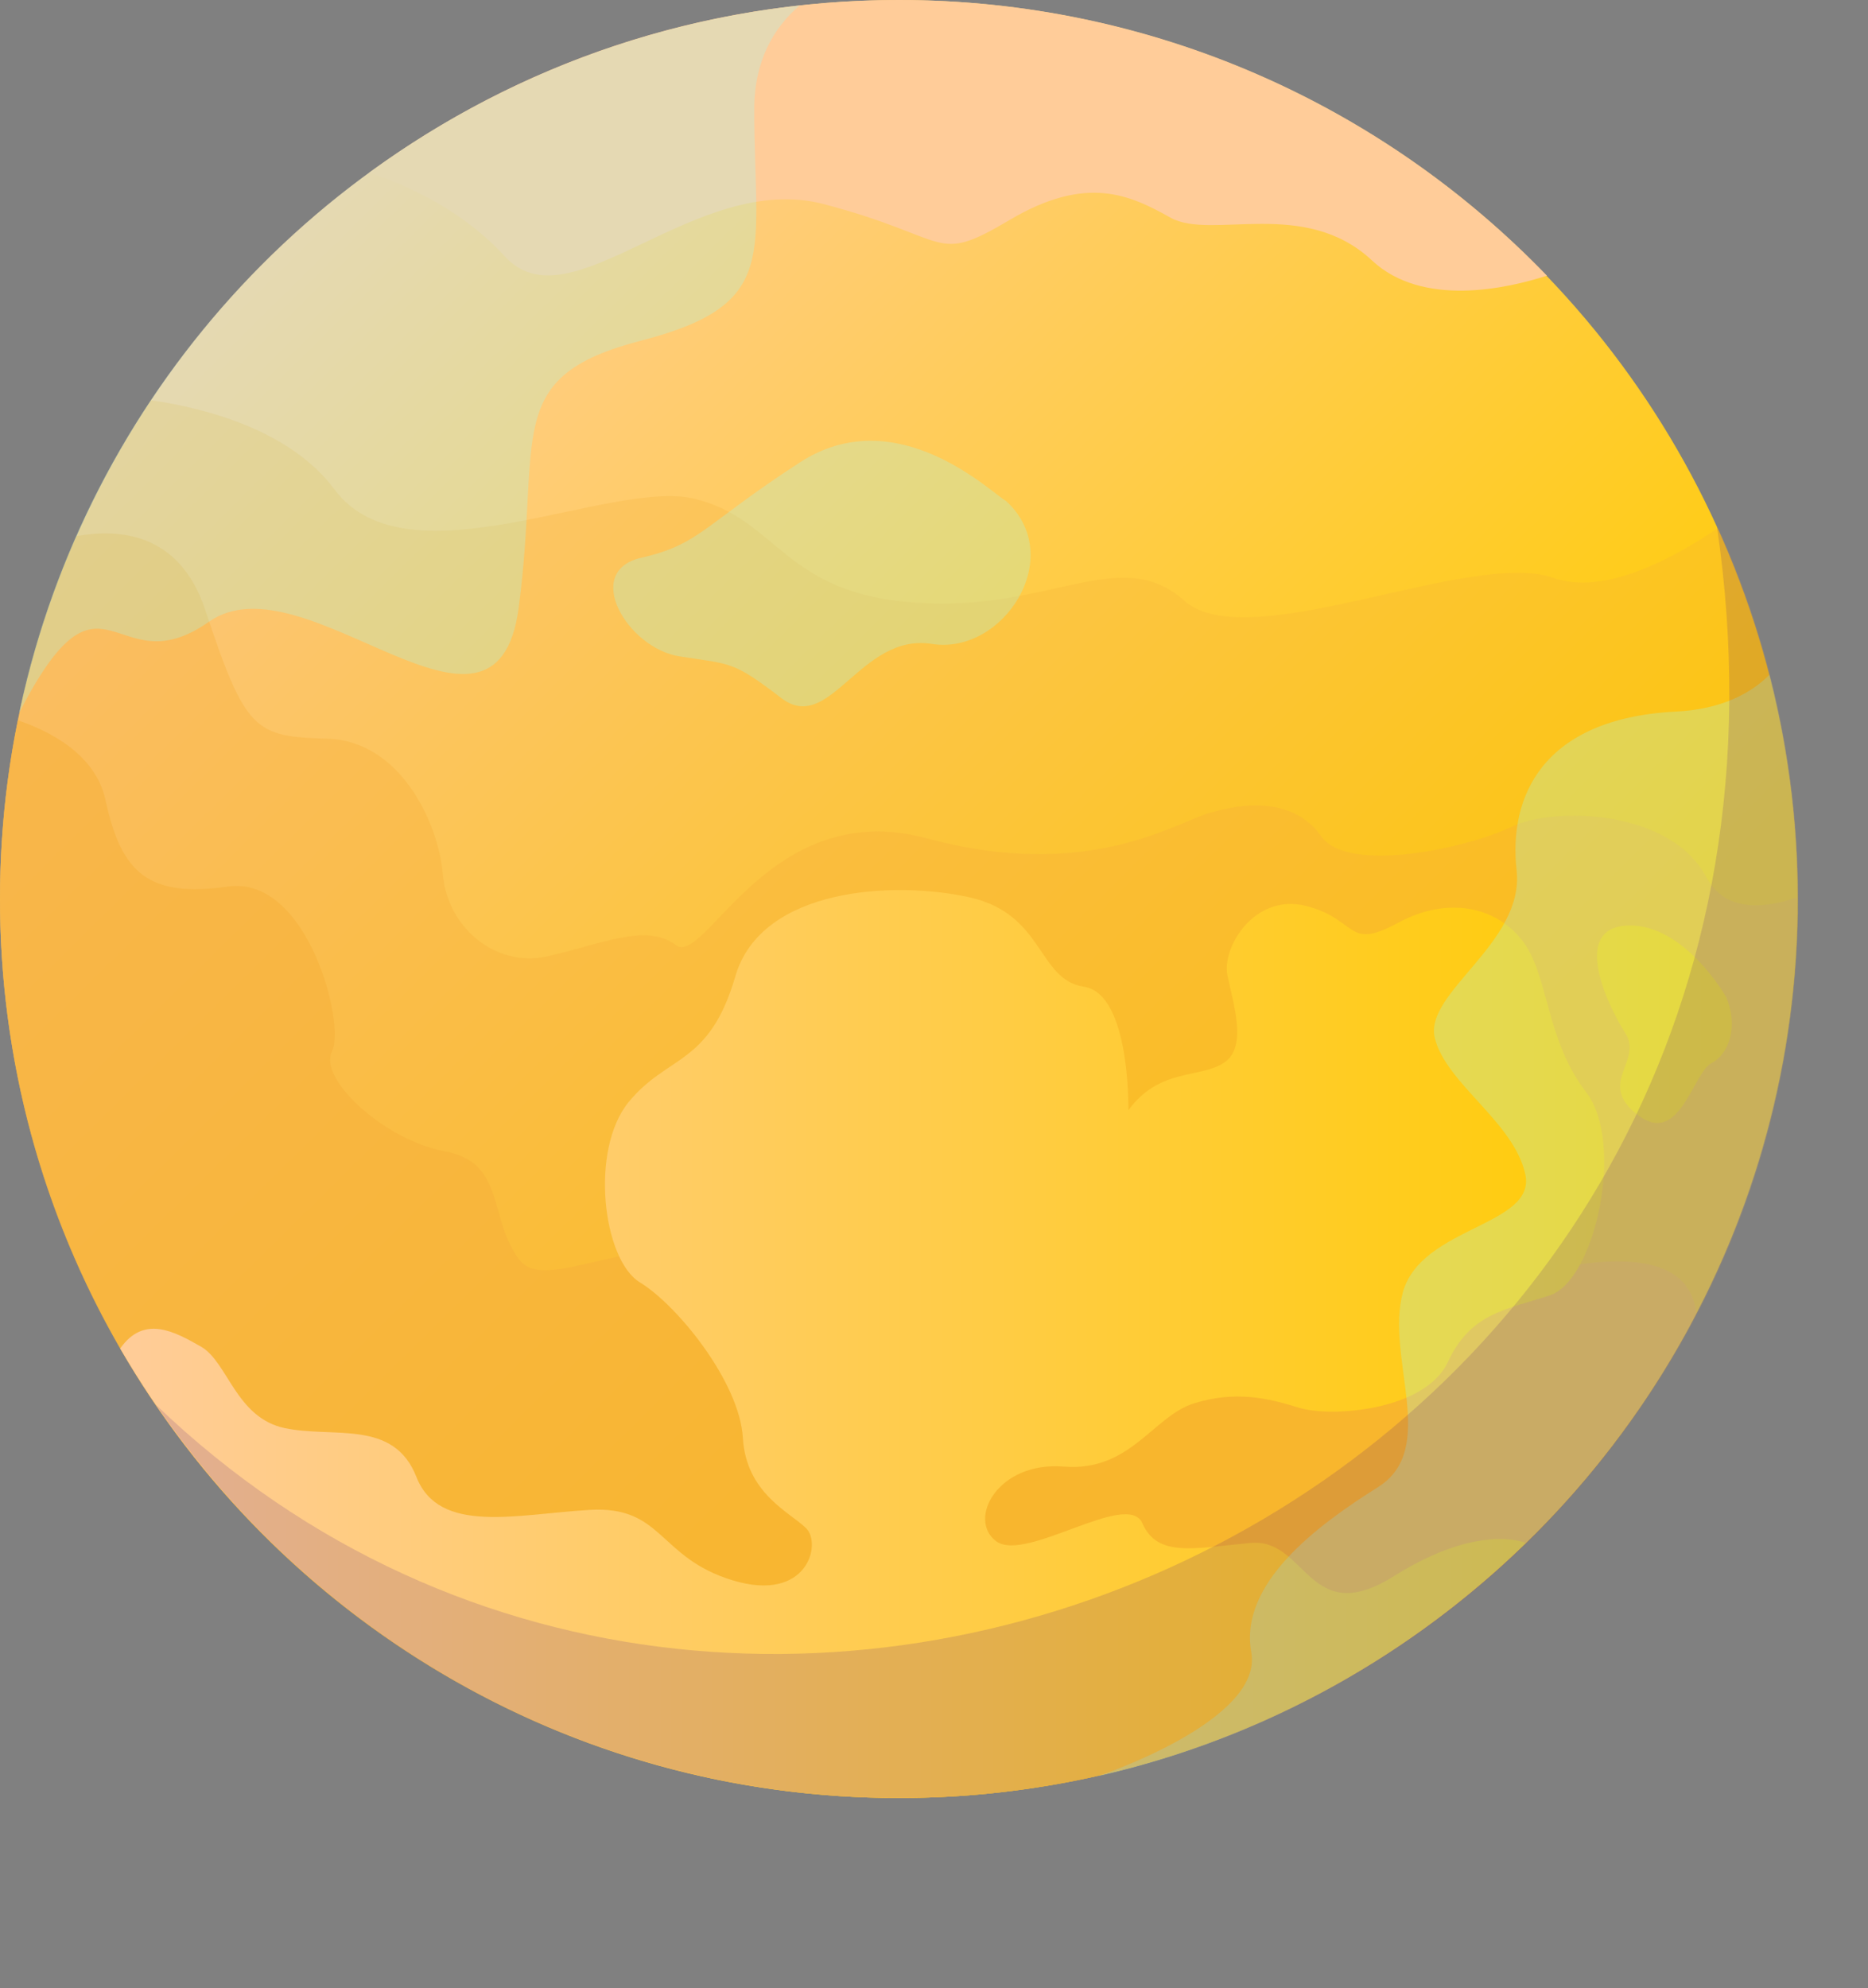
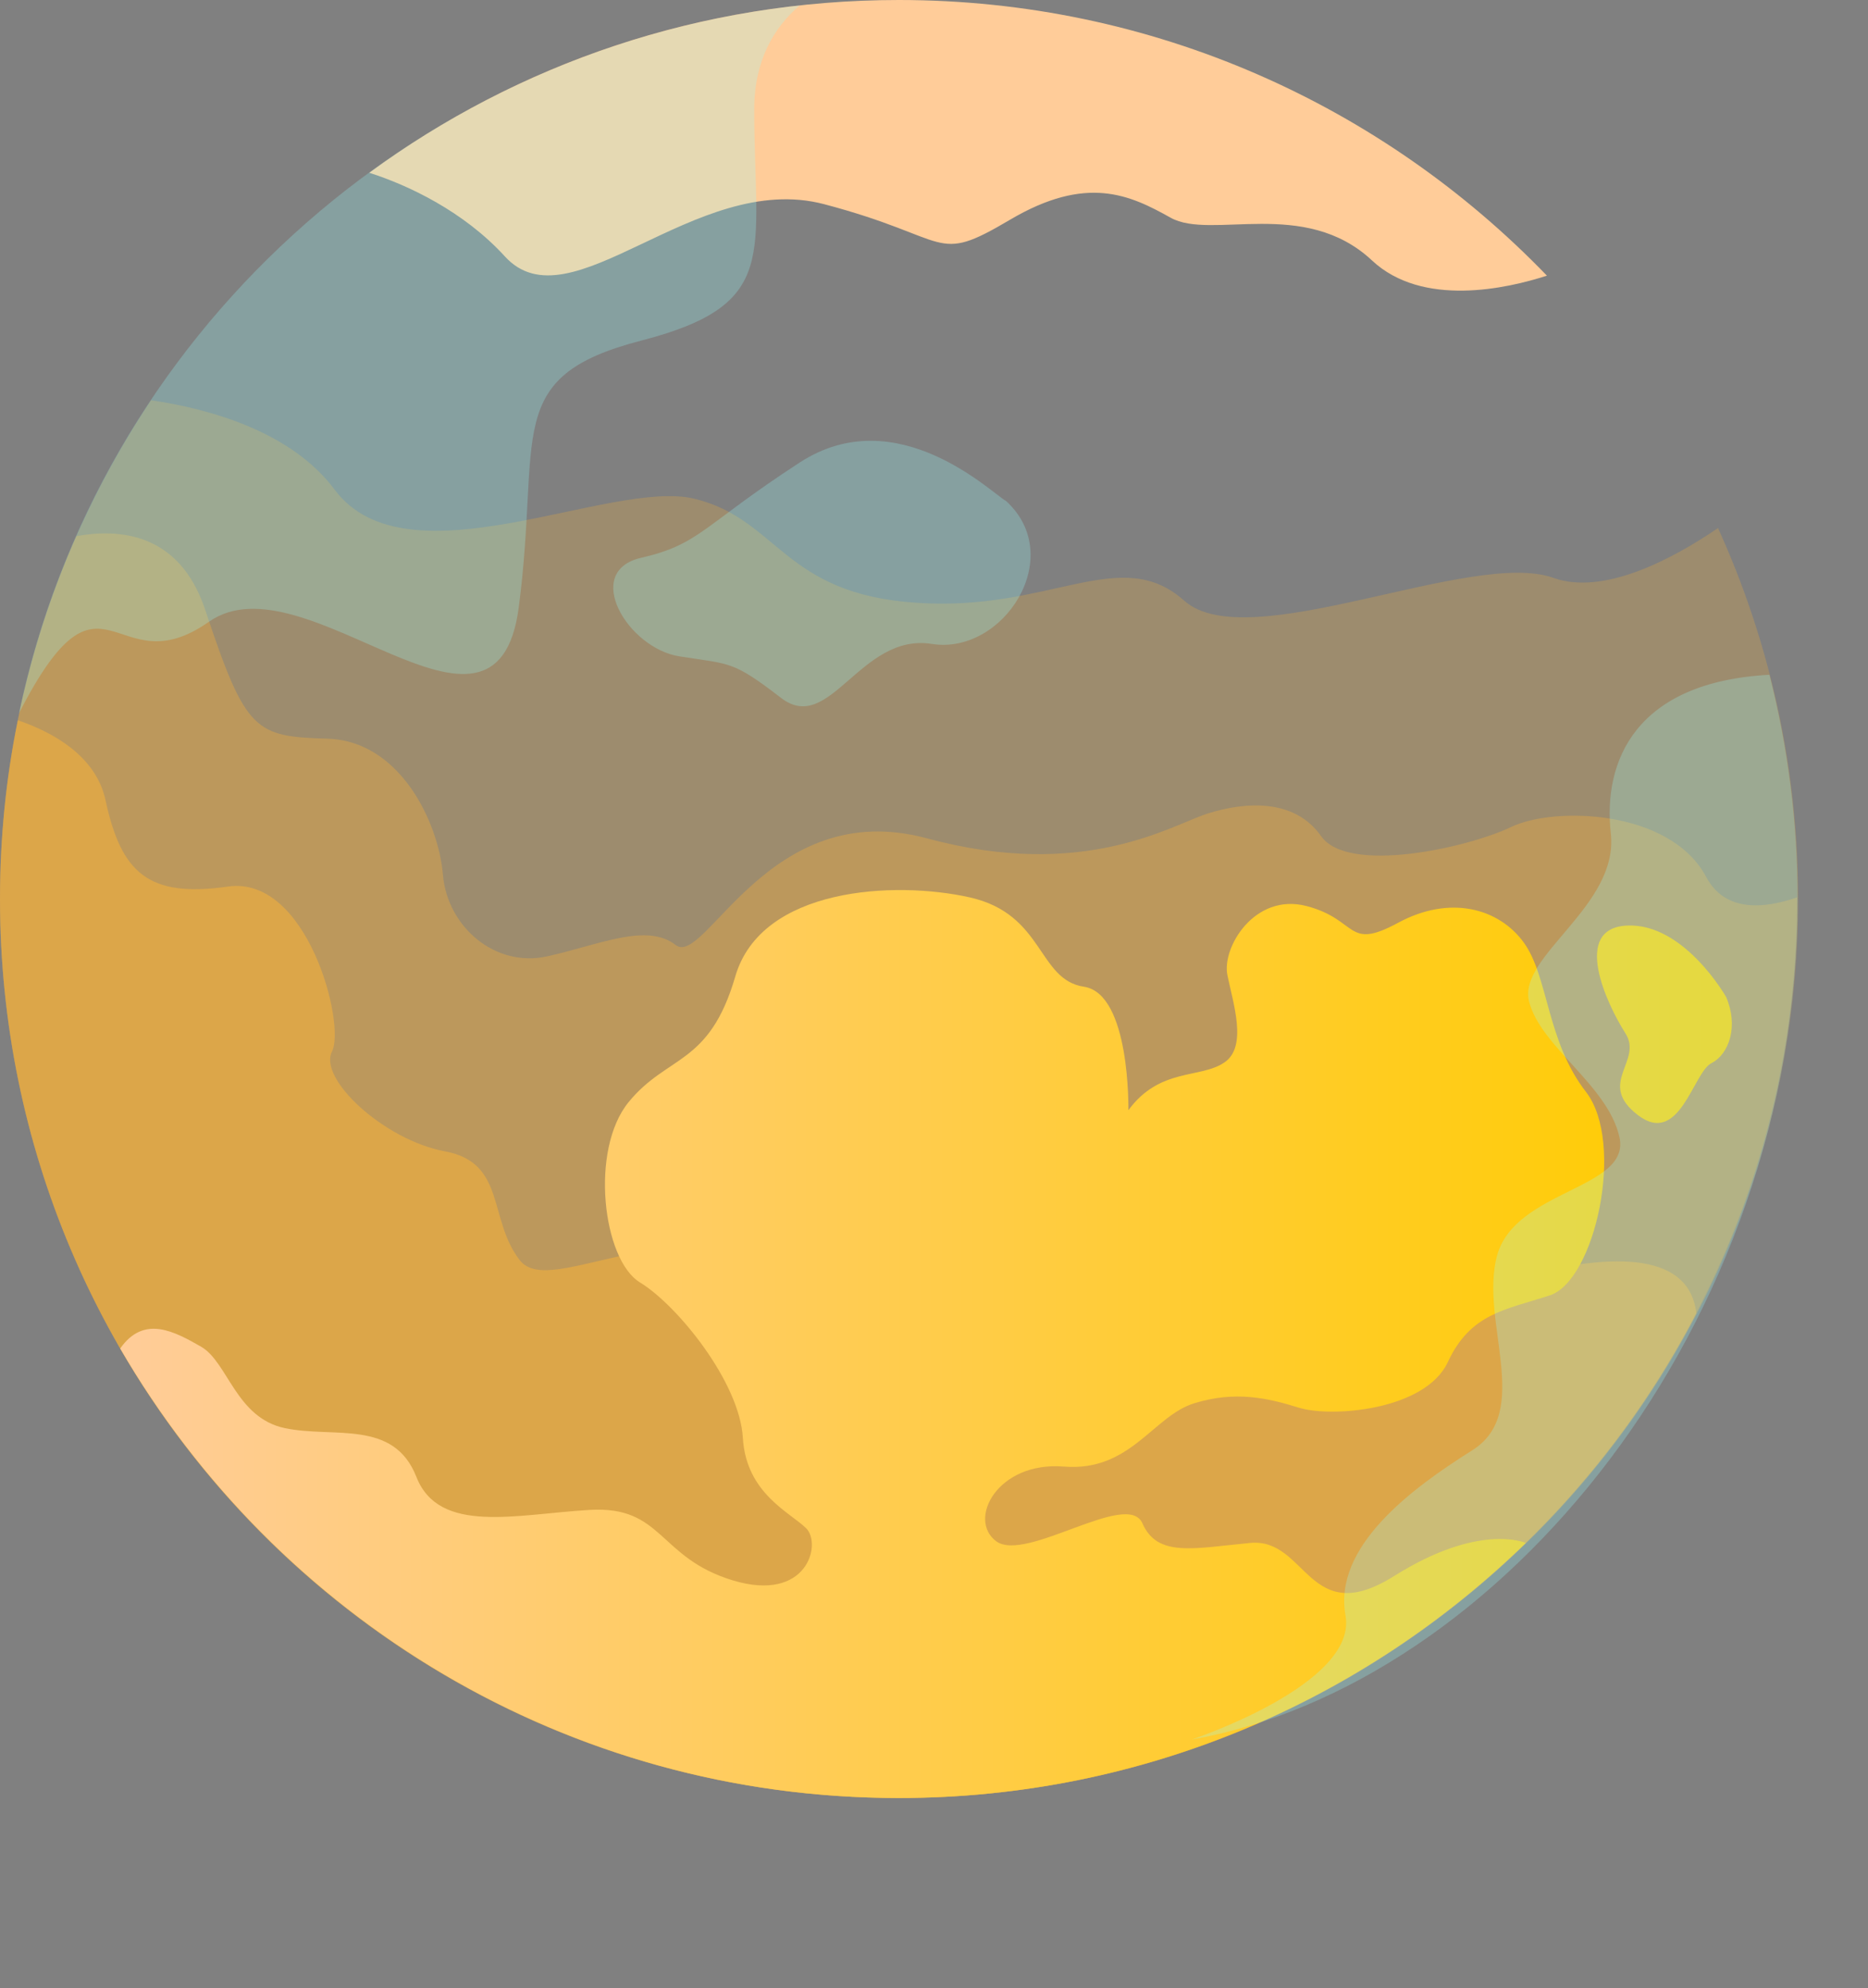
<svg xmlns="http://www.w3.org/2000/svg" xmlns:xlink="http://www.w3.org/1999/xlink" fill="#000000" height="367.1" preserveAspectRatio="xMidYMid meet" version="1" viewBox="0.0 0.0 345.0 367.1" width="345" zoomAndPan="magnify">
  <rect x="0.0" y="0.0" width="345.0" height="367.1" fill="#808080" stroke="none" />
  <g>
    <linearGradient gradientTransform="matrix(.028 0 0 -.028 -76.76 -64.077)" gradientUnits="userSpaceOnUse" id="a" x1="4474.874" x2="11242.492" xlink:actuate="onLoad" xlink:show="other" xlink:type="simple" y1="-3969.68" y2="-10832.867">
      <stop offset="0" stop-color="#ffcc99" />
      <stop offset="1" stop-color="#ffcc00" />
    </linearGradient>
-     <circle clip-rule="evenodd" cx="166" cy="166" fill="url(#a)" fill-rule="evenodd" r="166" />
    <g id="change1_1">
      <path clip-rule="evenodd" d="M68.2,31.9c7.2,2.3,17.4,7.1,25,15.4c12.1,13.4,35.1-15.9,59-9.6s20.1,11.3,34.3,2.9 c14.2-8.4,22.2-4.6,29.7-0.4s24.7-3.8,37.2,7.9c9.3,8.7,24.9,5.2,32.3,2.8C255.4,19.5,213,0,166,0C129.4,0,95.6,11.8,68.2,31.9z" fill="#ffcc99" fill-rule="evenodd" />
    </g>
    <g id="change2_1">
      <path clip-rule="evenodd" d="M27.9,73.9c10.9,1.6,25.9,5.8,33.9,16.5c13.4,18,51-2.1,66.5,1.7s16.3,17.6,41,19.2 c24.7,1.7,37.6-10.9,49.4-0.4c11.7,10.5,53.1-9.6,68.2-4.2c9.2,3.3,21.9-3.4,30.4-9.2c9.5,20.9,14.8,44.1,14.8,68.5 c0,91.7-74.3,166-166,166S0,257.7,0,166C0,131.9,10.3,100.3,27.9,73.9L27.9,73.9z" fill="#f6b03b" fill-opacity="0.251" fill-rule="evenodd" />
    </g>
    <g id="change2_2">
      <path clip-rule="evenodd" d="M14.1,99c7.7-1.4,19-0.8,23.8,13.6c7.5,22.6,9.2,23.4,22.6,23.8c13.4,0.4,20.5,15.5,21.3,25.1 c0.8,9.6,9.6,17.2,19.2,15.1s18.4-6.3,23.8-2.1c5.4,4.2,17.2-27.6,46.4-19.7s45.2-2.5,51.9-4.6s15.9-2.9,20.9,4.2 c5,7.1,27.2,2.1,35.1-1.7c7.9-3.8,29.3-3.3,36,9.2c3.5,6.6,10.7,5.9,16.8,3.8l0,0.3c0,91.7-74.3,166-166,166S0,257.7,0,166 C0,142.2,5,119.5,14.1,99L14.1,99z" fill="#f6b03b" fill-opacity="0.349" fill-rule="evenodd" />
    </g>
    <g id="change2_3">
      <path clip-rule="evenodd" d="M3.3,133c5.9,2,14.4,6.3,16.2,14.8c2.9,13.4,7.9,18,22.6,15.9s21.8,25.5,19.2,30.5c-2.5,5,9.6,16.3,20.9,18.4 s7.9,12.5,13.8,20.1c5.9,7.5,28.9-11.3,56.9,2.5c28,13.8,79.9,17.6,92.4,13.4c5-1.7,65.2-30.1,68-6.1 C285.7,295.7,230.1,332,166,332C74.3,332,0,257.7,0,166C0,154.7,1.1,143.6,3.3,133z" fill="#f6b03b" fill-opacity="0.549" fill-rule="evenodd" />
    </g>
    <linearGradient gradientTransform="matrix(.028 0 0 -.028 -76.76 -64.077)" gradientUnits="userSpaceOnUse" id="b" x1="3495.852" x2="13991.596" xlink:actuate="onLoad" xlink:show="other" xlink:type="simple" y1="-11015.593" y2="-11015.593">
      <stop offset="0" stop-color="#ffcc99" />
      <stop offset="1" stop-color="#ffcc00" />
    </linearGradient>
    <path clip-rule="evenodd" d="M208.4,205c0,0,0.4-21.5-8.2-22.8c-8.6-1.3-7.3-13.4-21.1-16.5c-13.8-3.1-38.5-1.9-43.3,14.6 s-12.5,14.4-19.7,23.2s-4.8,29.1,2.1,33.3s18.4,18.4,19,28.7s8.8,13.8,11.7,16.7c2.9,2.9,0.2,13.8-13.6,9.6 c-13.8-4.2-12.8-13.8-26.4-13c-13.6,0.8-27.8,4.6-32-6.1c-4.2-10.7-15.3-7.1-24.3-9c-9-1.9-10.5-12.1-15.4-15 c-4.9-2.8-10.6-6-15,0.3C51.1,298.7,104.6,332,166,332c45.1,0,85.9-18,115.8-47.1c-0.3-0.1-8.7-3.7-24.3,6.1 c-15.9,10-16.1-7.1-26.6-6.1c-10.5,1-17.1,2.7-19.9-3.6c-2.7-6.3-21.5,7.3-27,3.3c-5.4-4,0.2-14.8,12.5-13.8 c12.3,1,16.5-9.4,24.1-11.7c7.5-2.3,13.4-1,19.2,0.8c5.9,1.9,23.4,0.6,27.6-8.4c4.2-9,10.5-9.6,18.8-12.3c8.4-2.7,14-28.2,6.7-37.6 c-7.3-9.4-6.9-21.3-11.5-27.6c-4.6-6.3-13.6-8.8-23.2-3.6c-9.6,5.2-7.3-0.6-16.9-3.1c-9.6-2.5-15.7,7.7-14.6,12.8 c1,5,3.8,13.2-0.6,16.1C221.7,199.2,214.2,197.1,208.4,205L208.4,205z M318.8,184.1c0,0-7.7-13.6-18.2-13.2s-3.8,14.6-0.4,19.9 c3.3,5.2-5.4,9.2,2.3,15.1c7.7,5.9,10.2-7.9,13.6-9.6C319.4,194.6,321.1,189.4,318.8,184.1L318.8,184.1z" fill="url(#b)" fill-rule="evenodd" />
    <g id="change3_1">
-       <path clip-rule="evenodd" d="M147.7,1c-4.8,4.1-8.4,10.2-8.4,19.2c0,26.8,5,36-20.9,42.7S100,80.4,95.8,112.2s-39.5-9.8-57.2,2.6 C21,127.2,19.2,101.1,3.5,131.7C18.1,62.3,76,8.9,147.7,1z M326.8,124.6c-3.5,3.5-9,6.4-17.4,6.8c-24.7,1.3-30.8,15.9-29.3,29.3 c1.5,13.4-17.2,22.6-15.1,31c2.1,8.4,14.6,15.5,16.7,25.1c2.1,9.6-19.2,9.6-22.6,21.8c-3.3,12.1,6.7,28.9-4.6,36 s-25.7,17.8-23.4,30.5c2.3,12.7-28.4,22.9-28.4,22.9l0,0C276.8,311.2,332,245,332,166C332,151.7,330.2,137.9,326.8,124.6 L326.8,124.6z M185.8,92.5c-2.5-1.3-20.1-18.8-38.1-7.1c-18,11.7-18.4,15.1-29.3,17.6s-2.5,16.7,7.1,18.2c9.6,1.5,9.8,0.8,18.8,7.7 c9,6.9,14.6-12.1,27.8-10C185.3,121,197.1,102.8,185.8,92.5z" fill="#99ffff" fill-opacity="0.251" fill-rule="evenodd" />
+       <path clip-rule="evenodd" d="M147.7,1c-4.8,4.1-8.4,10.2-8.4,19.2c0,26.8,5,36-20.9,42.7S100,80.4,95.8,112.2s-39.5-9.8-57.2,2.6 C21,127.2,19.2,101.1,3.5,131.7C18.1,62.3,76,8.9,147.7,1z M326.8,124.6c-24.7,1.3-30.8,15.9-29.3,29.3 c1.5,13.4-17.2,22.6-15.1,31c2.1,8.4,14.6,15.5,16.7,25.1c2.1,9.6-19.2,9.6-22.6,21.8c-3.3,12.1,6.7,28.9-4.6,36 s-25.7,17.8-23.4,30.5c2.3,12.7-28.4,22.9-28.4,22.9l0,0C276.8,311.2,332,245,332,166C332,151.7,330.2,137.9,326.8,124.6 L326.8,124.6z M185.8,92.5c-2.5-1.3-20.1-18.8-38.1-7.1c-18,11.7-18.4,15.1-29.3,17.6s-2.5,16.7,7.1,18.2c9.6,1.5,9.8,0.8,18.8,7.7 c9,6.9,14.6-12.1,27.8-10C185.3,121,197.1,102.8,185.8,92.5z" fill="#99ffff" fill-opacity="0.251" fill-rule="evenodd" />
    </g>
    <g id="change4_1">
-       <path clip-rule="evenodd" d="M317.1,97.2c26,177.4-176,269.9-288.3,162.2c5.8,8.4,12.4,16.5,19.9,24c64.8,64.8,169.9,64.8,234.8,0 C333.7,233,345,158.4,317.1,97.2z" fill="#47077f" fill-opacity="0.149" fill-rule="evenodd" />
-     </g>
+       </g>
  </g>
</svg>